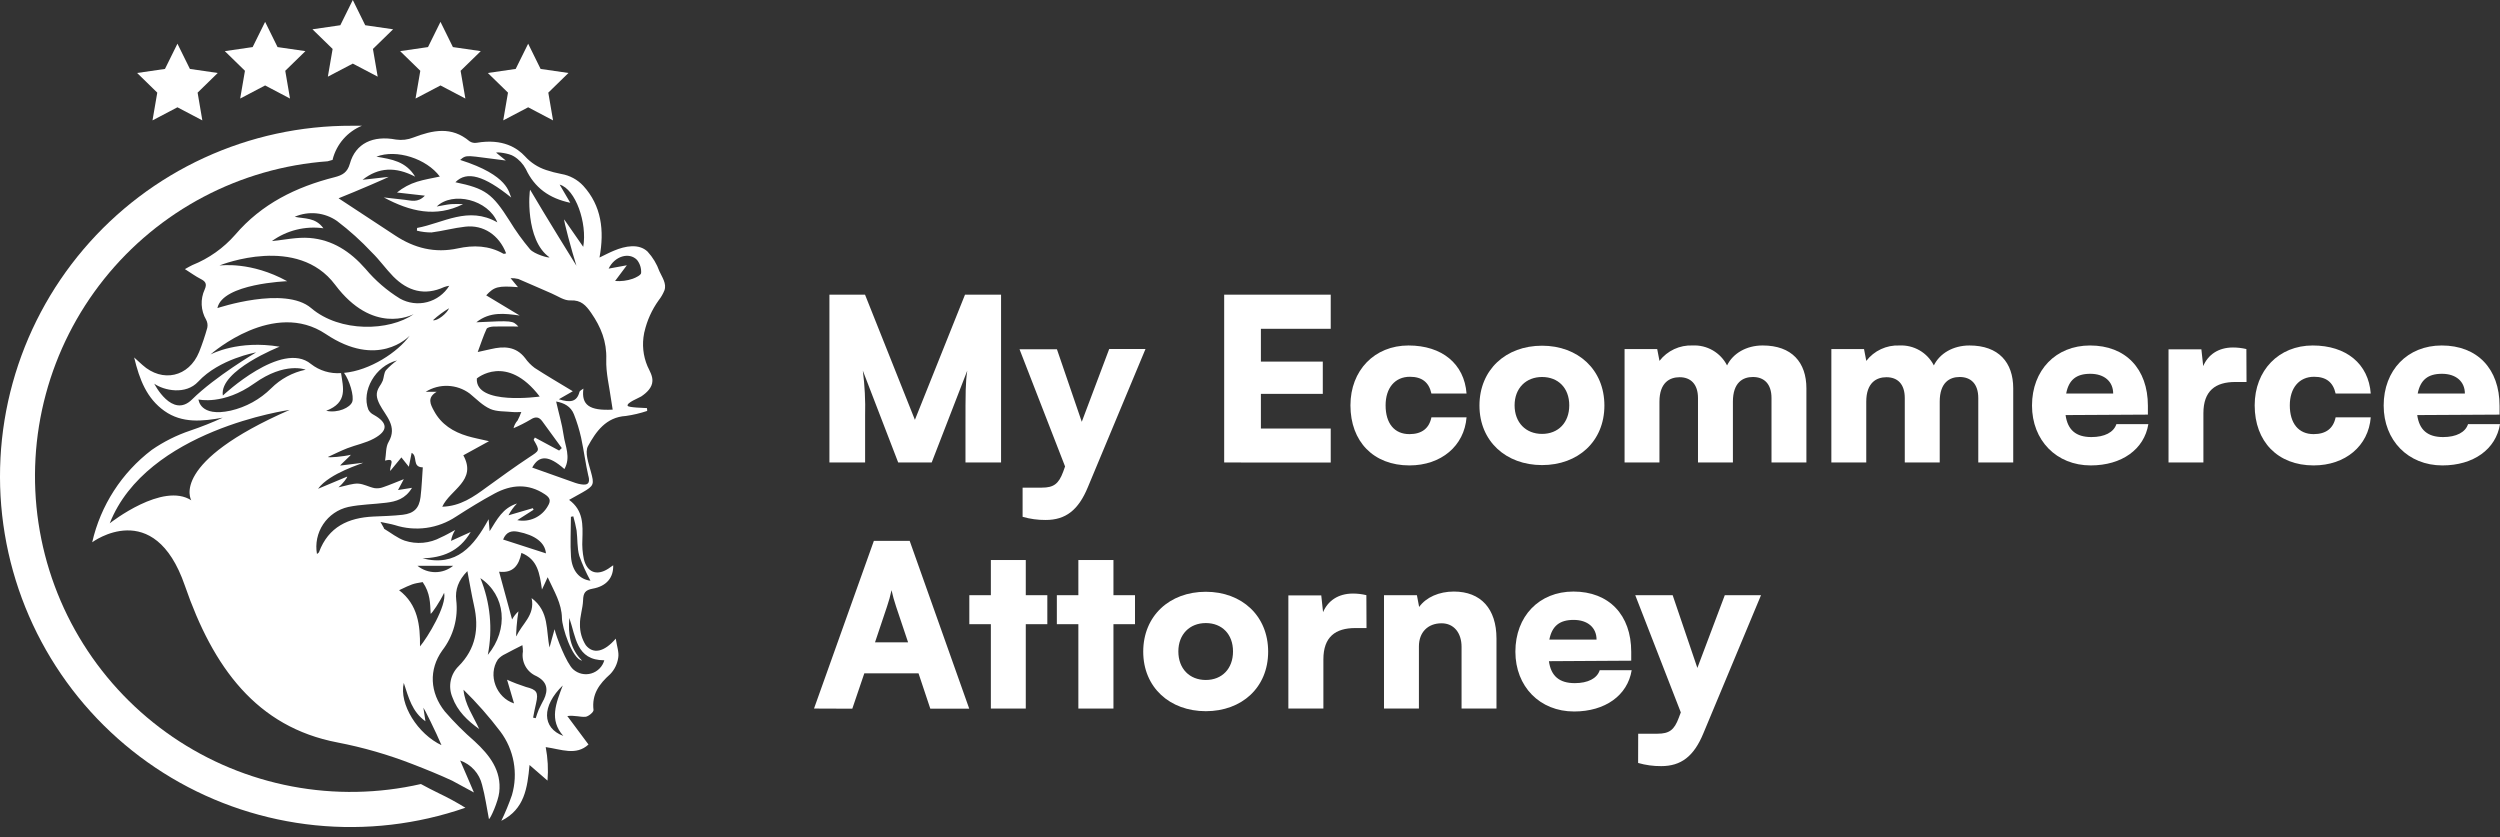
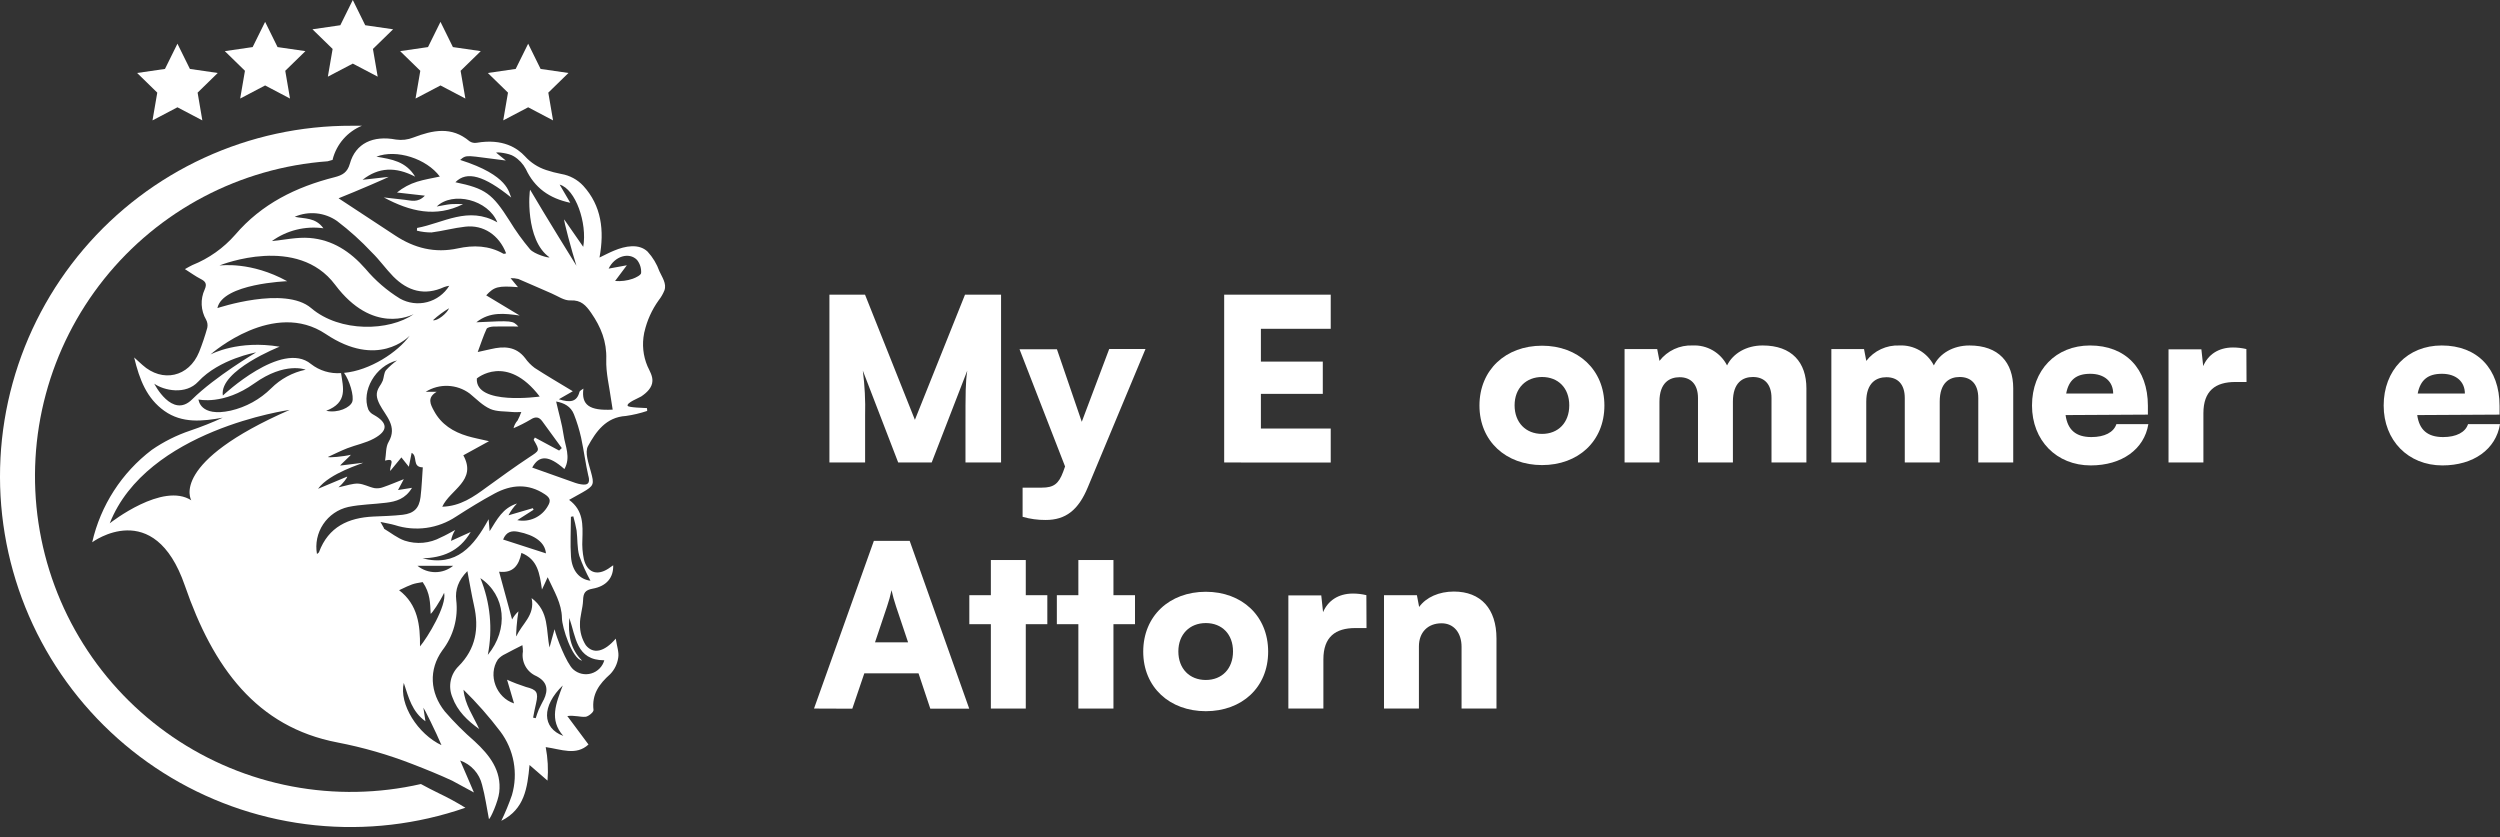
<svg xmlns="http://www.w3.org/2000/svg" width="203" height="68" viewBox="0 0 203 68" fill="none">
  <rect x="0" y="0" width="203" height="68" fill="#333333" stroke="none" />
  <path d="M37.713 65.543C37.041 65.13 36.346 64.754 35.634 64.415C35.153 64.177 34.661 63.932 34.177 63.663C30.736 64.447 27.17 64.513 23.702 63.855C20.234 63.198 16.939 61.831 14.024 59.841C11.109 57.851 8.636 55.281 6.761 52.291C4.885 49.301 3.647 45.956 3.124 42.465C2.601 38.974 2.804 35.413 3.721 32.005C4.638 28.596 6.249 25.414 8.453 22.657C10.657 19.9 13.407 17.628 16.529 15.983C19.652 14.338 23.081 13.355 26.601 13.097L26.807 13.04C26.878 13.024 26.947 13.004 27.015 12.979C27.013 12.963 27.013 12.947 27.015 12.931C27.172 12.324 27.468 11.762 27.88 11.29C28.291 10.818 28.808 10.449 29.387 10.211C29.116 10.211 28.846 10.211 28.578 10.211C24.434 10.196 20.338 11.085 16.573 12.817C12.809 14.548 9.468 17.08 6.784 20.236C4.1 23.393 2.136 27.097 1.031 31.09C-0.074 35.083 -0.294 39.27 0.386 43.357C1.066 47.444 2.63 51.333 4.969 54.754C7.307 58.174 10.364 61.043 13.926 63.16C17.487 65.276 21.468 66.59 25.59 67.01C29.712 67.429 33.876 66.944 37.791 65.588C37.763 65.576 37.737 65.561 37.713 65.543Z" fill="white" />
  <path d="M42.887 3.548L43.896 5.597L46.159 5.926L44.522 7.522L44.908 9.776L42.887 8.712L40.862 9.776L41.249 7.522L39.611 5.926L41.874 5.597L42.887 3.548Z" fill="white" />
  <path d="M35.767 1.774L36.776 3.823L39.039 4.152L37.401 5.748L37.788 8.002L35.767 6.938L33.742 8.002L34.129 5.748L32.491 4.152L34.754 3.823L35.767 1.774Z" fill="white" />
  <path d="M28.647 0L29.656 2.049L31.92 2.378L30.282 3.974L30.669 6.225L28.647 5.164L26.622 6.225L27.009 3.974L25.371 2.378L27.634 2.049L28.647 0Z" fill="white" />
  <path d="M21.528 1.774L22.537 3.823L24.8 4.152L23.163 5.748L23.549 8.002L21.528 6.938L19.503 8.002L19.89 5.748L18.255 4.152L20.515 3.823L21.528 1.774Z" fill="white" />
  <path d="M14.408 3.548L15.42 5.597L17.681 5.926L16.046 7.522L16.43 9.776L14.408 8.712L12.383 9.776L12.77 7.522L11.135 5.926L13.396 5.597L14.408 3.548Z" fill="white" />
  <path d="M53.544 22.027C53.334 21.436 53.008 20.893 52.584 20.431C51.882 19.76 50.77 19.969 49.864 20.35C49.48 20.507 49.114 20.703 48.679 20.912C49.09 18.691 48.83 16.699 47.365 15.091C46.892 14.582 46.264 14.243 45.579 14.127C45.162 14.048 44.751 13.941 44.349 13.807C43.687 13.591 43.093 13.206 42.626 12.689C42.022 12.039 40.852 11.226 38.698 11.595C38.498 11.627 38.295 11.583 38.127 11.471C36.667 10.235 35.138 10.565 33.557 11.169C33.112 11.346 32.627 11.403 32.152 11.332C30.297 10.979 28.87 11.634 28.411 13.287C28.209 14.004 27.807 14.224 27.175 14.387C24.047 15.179 21.246 16.548 19.101 19.059C18.151 20.144 16.958 20.989 15.619 21.525C15.447 21.598 15.29 21.706 15.015 21.852C15.52 22.172 15.885 22.441 16.281 22.643C16.677 22.846 16.831 23.033 16.62 23.508C16.44 23.896 16.357 24.322 16.377 24.749C16.398 25.176 16.521 25.592 16.737 25.961C16.846 26.163 16.879 26.396 16.831 26.62C16.645 27.285 16.425 27.94 16.169 28.581C15.341 30.615 13.187 31.099 11.561 29.63C11.386 29.476 11.219 29.328 10.893 29.026C11.331 30.839 11.917 32.35 13.35 33.368C14.782 34.386 16.432 34.217 18.088 33.915C17.225 34.312 16.341 34.663 15.441 34.967C14.334 35.34 13.284 35.867 12.322 36.532C9.881 38.388 8.169 41.042 7.487 44.032C7.487 44.032 12.507 40.294 15.009 47.547C17.302 54.195 20.829 59.03 27.399 60.287C29.486 60.689 31.532 61.28 33.512 62.052C34.609 62.475 35.748 62.941 36.709 63.388C37.28 63.69 37.864 64.022 38.483 64.349C38.102 63.442 37.749 62.647 37.365 61.753C37.804 61.907 38.197 62.168 38.508 62.514C38.819 62.859 39.038 63.277 39.145 63.729C39.393 64.636 39.52 65.579 39.701 66.506C39.816 66.506 40.456 65.077 40.538 64.334C40.741 62.572 39.749 61.312 38.547 60.2C37.685 59.452 36.877 58.644 36.129 57.782C34.893 56.244 34.809 54.364 35.911 52.82C36.814 51.654 37.221 50.18 37.045 48.716C36.951 47.897 37.208 47.127 37.951 46.374C38.148 47.408 38.293 48.29 38.489 49.161C38.909 51.019 38.646 52.675 37.241 54.092C36.914 54.412 36.69 54.822 36.599 55.271C36.508 55.719 36.554 56.185 36.73 56.607C37.135 57.737 37.963 58.52 38.912 59.199C38.432 58.148 37.74 57.193 37.637 56.005C38.719 57.063 39.721 58.201 40.635 59.408C41.179 60.136 41.547 60.981 41.709 61.876C41.871 62.77 41.823 63.69 41.569 64.563C41.322 65.275 41.034 65.973 40.707 66.651C42.59 65.706 42.823 64.001 42.998 62.119L44.458 63.385C44.532 62.476 44.483 61.561 44.312 60.665C45.57 60.84 46.778 61.387 47.785 60.453C47.18 59.653 46.624 58.897 46.065 58.142C46.67 58.069 47.114 58.235 47.534 58.205C47.779 58.184 48.214 57.821 48.193 57.652C48.041 56.374 48.655 55.537 49.55 54.739C49.9 54.376 50.127 53.912 50.199 53.412C50.278 52.971 50.093 52.488 50 51.856C49.066 52.95 48.162 53.141 47.564 52.385C47.246 51.884 47.082 51.301 47.093 50.708C47.075 50.055 47.328 49.396 47.346 48.737C47.365 48.163 47.504 47.913 48.12 47.801C49.259 47.601 49.825 46.894 49.791 45.9C49.64 46.006 49.519 46.099 49.392 46.178C48.456 46.782 47.67 46.48 47.407 45.395C47.299 44.876 47.26 44.344 47.289 43.815C47.322 42.633 47.389 41.452 46.21 40.59C46.657 40.343 46.978 40.17 47.292 39.986C48.25 39.442 48.256 39.318 47.978 38.297C47.797 37.62 47.47 36.731 47.742 36.233C48.389 35.051 49.202 33.873 50.825 33.776C51.411 33.692 51.989 33.556 52.55 33.368C52.55 33.238 52.55 33.271 52.532 33.138C52.339 33.12 51.021 33.102 50.964 32.948C50.87 32.7 51.891 32.307 52.07 32.19C52.52 31.887 52.958 31.476 52.976 30.941C52.998 30.515 52.753 30.128 52.574 29.733C52.218 28.891 52.123 27.961 52.302 27.064C52.302 27.025 52.318 26.989 52.327 26.953C52.538 26.026 52.933 25.152 53.487 24.381C53.679 24.136 53.836 23.866 53.952 23.577C54.149 23.03 53.759 22.504 53.544 22.027ZM37.362 12.988C37.927 12.502 37.867 12.65 41.073 13.034L40.287 12.396C40.311 12.329 41.33 12.432 41.732 12.698C42.141 12.948 42.475 13.304 42.699 13.729C43.403 15.239 44.587 16.104 46.307 16.466C46.005 15.956 45.733 15.484 45.443 14.989C46.733 15.357 47.694 18.101 47.359 20.044C46.806 19.244 46.307 18.533 45.811 17.814C45.751 17.85 46.416 20.359 46.806 21.579C46.73 21.456 44.243 17.451 43.049 15.409C42.974 15.442 42.62 19.5 44.621 20.896C44.548 20.969 43.382 20.634 43.04 20.244C42.426 19.514 41.868 18.738 41.372 17.923C39.973 15.717 39.411 15.303 36.978 14.798C37.903 13.849 39.314 14.266 41.511 16.04C41.312 15.663 41.336 14.245 37.368 12.988H37.362ZM31.557 14.363L29.442 14.599C30.744 13.574 32.122 13.523 33.712 14.345C32.947 13.097 31.814 12.934 30.563 12.722C32.207 12.085 34.642 12.892 35.715 14.336C35.087 14.475 34.464 14.569 33.875 14.753C33.276 14.937 32.719 15.236 32.234 15.632L34.5 15.889C33.917 16.494 33.373 16.276 32.856 16.222C32.34 16.167 31.787 16.098 31.164 16.031C33.301 17.18 35.395 17.684 37.604 16.575C37.28 16.559 36.955 16.559 36.631 16.575C36.265 16.608 35.908 16.693 35.461 16.769C36.77 15.505 39.644 16.219 40.384 18.056C38.018 16.705 35.996 18.116 33.869 18.509L33.851 18.73C34.239 18.828 34.638 18.877 35.038 18.875C35.945 18.76 36.851 18.509 37.773 18.407C39.257 18.234 40.526 19.086 41.097 20.57C41.022 20.585 40.925 20.631 40.877 20.603C39.701 19.93 38.444 19.893 37.169 20.171C35.31 20.573 33.642 20.15 32.089 19.123C30.638 18.162 29.182 17.216 27.492 16.101C28.973 15.514 31.56 14.393 31.563 14.363H31.557ZM39.804 33.205C40.345 33.441 41.013 33.392 41.617 33.456C41.853 33.48 42.091 33.456 42.33 33.456C42.245 33.691 42.144 33.92 42.028 34.142C41.867 34.32 41.754 34.536 41.699 34.77C42.172 34.567 42.632 34.334 43.077 34.072C43.475 33.809 43.763 33.839 44.028 34.202C44.56 34.924 45.086 35.659 45.618 36.384C45.542 36.45 45.467 36.52 45.4 36.586L43.433 35.529C43.373 35.644 43.321 35.701 43.339 35.725C43.85 36.611 43.826 36.571 42.974 37.13C41.804 37.904 40.668 38.732 39.538 39.548C38.468 40.337 37.392 41.104 35.911 41.146C36.549 39.747 38.752 39.031 37.622 36.97L39.707 35.825C38.964 35.65 38.453 35.559 37.96 35.411C36.803 35.066 35.83 34.465 35.241 33.365C34.938 32.815 34.669 32.28 35.461 31.812H34.57C35.111 31.474 35.741 31.307 36.378 31.333C37.015 31.359 37.63 31.576 38.142 31.957C38.695 32.413 39.196 32.936 39.81 33.205H39.804ZM38.713 30.736C38.713 30.736 41.13 28.663 43.826 32.199C43.832 32.199 38.58 32.951 38.719 30.736H38.713ZM35.156 26.001C35.557 25.633 35.994 25.308 36.462 25.03C36.319 25.423 35.513 26.091 35.156 26.001ZM23.93 17.603C24.484 17.361 25.092 17.265 25.694 17.326C26.296 17.386 26.873 17.6 27.369 17.947C28.379 18.715 29.323 19.566 30.191 20.492C30.814 21.096 31.321 21.827 31.935 22.453C33.11 23.64 34.479 24.036 36.066 23.308C36.2 23.259 36.338 23.225 36.48 23.205C36.076 23.862 35.433 24.337 34.687 24.531C33.941 24.725 33.148 24.622 32.476 24.245C31.419 23.594 30.474 22.778 29.677 21.827C28.438 20.413 26.982 19.467 25.144 19.322C24.12 19.241 23.074 19.482 22.077 19.576C23.287 18.704 24.786 18.332 26.262 18.536C25.604 17.63 24.709 17.778 23.93 17.603ZM17.816 21.558C18.028 21.474 24.162 19.053 27.211 23.121C30.261 27.188 33.406 25.602 33.588 25.511C31.633 26.889 27.613 27.022 25.268 25.018C23.123 23.184 17.653 25.018 17.653 25.018C18.067 23.018 23.322 22.834 23.322 22.834C20.376 21.214 17.964 21.558 17.816 21.558ZM15.592 32.437C13.981 34.033 12.525 31.156 12.525 31.156C13.317 31.715 15.084 32.084 16.094 30.99C17.81 29.137 20.796 28.614 20.796 28.614C20.796 28.614 17.487 30.564 15.592 32.437ZM15.541 40.63C13.226 39.119 9.019 42.41 8.911 42.494C11.905 34.885 23.522 33.283 23.522 33.283C13.818 37.535 15.468 40.53 15.541 40.636V40.63ZM22.02 31.531C21.113 32.43 19.974 33.058 18.729 33.344C16.215 33.894 16.118 32.437 16.118 32.437C16.118 32.437 18.137 32.924 20.651 31.132C23.165 29.34 24.818 30.02 24.818 30.02C23.758 30.241 22.786 30.766 22.02 31.531ZM18.091 32.096C17.813 30.077 22.706 28.152 22.706 28.152C19.363 27.593 17.197 28.729 17.088 28.787C17.245 28.648 22.243 24.299 26.456 27.125C30.669 29.95 33.147 27.382 33.267 27.255C32.322 28.584 30.04 30.089 27.934 30.277C28.384 30.881 28.765 32.168 28.602 32.628C28.438 33.087 27.453 33.567 26.486 33.356C28.278 32.673 27.852 31.452 27.695 30.295C26.815 30.363 25.941 30.099 25.247 29.554C22.896 27.602 18.106 32.108 18.106 32.108L18.091 32.096ZM25.906 44.827C25.882 44.891 25.8 44.927 25.737 44.984C25.588 44.143 25.77 43.276 26.244 42.565C26.718 41.853 27.447 41.352 28.281 41.165C29.288 40.953 30.336 40.95 31.36 40.82C32.155 40.723 32.914 40.518 33.455 39.611L32.319 39.79C32.5 39.451 32.621 39.212 32.79 38.907C32.185 39.143 31.657 39.373 31.11 39.56C30.885 39.645 30.643 39.671 30.406 39.636C29.955 39.545 29.526 39.291 29.079 39.27C28.632 39.249 28.172 39.424 27.486 39.572C27.846 39.27 28.224 38.762 28.191 38.699L25.824 39.69C26.764 38.397 29.487 37.629 29.487 37.575L27.625 37.804C27.607 37.762 28.499 36.973 28.484 36.928C27.9 37.07 26.671 37.185 26.634 37.103C27.154 36.864 27.668 36.608 28.197 36.399C28.913 36.124 29.692 35.976 30.36 35.613C31.545 34.97 31.503 34.323 30.333 33.676C30.149 33.585 29.999 33.437 29.907 33.253C29.333 31.757 30.466 29.712 32.24 29.267C31.91 29.502 31.606 29.772 31.333 30.071C31.173 30.298 31.179 30.63 31.082 30.905C31.006 31.079 30.912 31.246 30.801 31.401C30.499 31.893 30.545 32.28 30.829 32.839C31.303 33.764 32.306 34.61 31.551 35.891C31.312 36.296 31.363 36.864 31.27 37.402C32.176 37.151 31.626 37.789 31.687 38.242L32.593 37.142L33.198 37.901C33.282 37.484 33.349 37.142 33.425 36.771C33.953 37.034 33.425 37.934 34.331 37.949C34.277 38.678 34.249 39.518 34.147 40.367C34.035 41.273 33.609 41.69 32.702 41.799C31.913 41.89 31.113 41.908 30.318 41.944C28.293 42.038 26.671 42.775 25.906 44.827ZM35.878 60.523C33.923 59.616 32.385 57.175 32.787 55.452C33.186 56.661 33.455 57.782 34.546 58.568C34.479 58.133 34.428 57.8 34.379 57.465C34.416 57.468 35.413 59.459 35.863 60.541L35.878 60.523ZM34.104 52.503C34.126 50.777 33.935 49.091 32.406 47.925C33.5 47.405 33.5 47.405 34.322 47.266C34.947 48.172 34.926 48.994 34.969 49.84C35.056 49.84 35.733 48.846 36.063 48.136C36.301 49.161 34.694 51.808 34.089 52.506L34.104 52.503ZM33.902 45.945H36.794C36.385 46.277 35.874 46.458 35.348 46.458C34.822 46.458 34.311 46.277 33.902 45.945ZM34.292 45.341C35.899 45.286 37.28 44.809 38.22 43.198L36.622 43.921C36.674 43.604 36.79 43.302 36.963 43.032C36.501 43.28 36.159 43.482 35.8 43.636C35.354 43.877 34.863 44.025 34.358 44.071C33.853 44.117 33.344 44.059 32.862 43.902C32.258 43.691 31.732 43.259 31.173 42.926C31.175 42.919 31.175 42.912 31.173 42.905C31.183 42.908 31.191 42.913 31.197 42.92C31.125 42.787 31.049 42.654 30.895 42.382C31.376 42.488 31.726 42.539 32.065 42.639C32.89 42.905 33.764 42.981 34.622 42.863C35.481 42.744 36.302 42.433 37.024 41.953C38.051 41.294 39.091 40.648 40.166 40.071C41.511 39.351 42.886 39.234 44.24 40.134C44.66 40.412 44.757 40.648 44.482 41.095C44.242 41.522 43.873 41.863 43.428 42.068C42.983 42.273 42.484 42.333 42.004 42.237L43.327 41.391L43.267 41.264L41.288 41.844C41.469 41.491 41.702 41.167 41.98 40.883C40.81 41.264 40.375 42.156 39.758 43.135C39.719 42.703 39.701 42.476 39.677 42.159C38.474 44.35 37.084 46.051 34.292 45.335V45.341ZM44.331 44.933L40.852 43.809C41.103 43.183 41.538 43.074 42.061 43.177C43.451 43.449 44.252 44.057 44.331 44.927V44.933ZM39.006 46.943C41.061 48.327 41.33 51.095 39.61 53.177C40.021 51.084 39.811 48.917 39.006 46.943ZM44.143 56.827C44.016 57.09 43.868 57.344 43.75 57.61C43.633 57.876 43.584 58.081 43.5 58.317C43.43 58.299 43.358 58.284 43.288 58.272C43.364 57.885 43.433 57.498 43.527 57.117C43.738 56.211 43.584 56.002 42.708 55.782C42.185 55.615 41.672 55.419 41.173 55.192C41.375 55.875 41.556 56.504 41.741 57.117C40.29 56.649 39.598 54.809 40.426 53.551C40.593 53.361 40.799 53.208 41.031 53.104C41.463 52.862 41.91 52.651 42.418 52.388C42.446 52.559 42.46 52.732 42.46 52.905C42.392 53.312 42.463 53.731 42.662 54.094C42.861 54.456 43.176 54.741 43.557 54.902C44.415 55.346 44.563 55.972 44.146 56.836L44.143 56.827ZM45.712 55.618C45.138 57.129 44.584 58.459 45.739 59.755C44.01 59.115 43.956 57.341 45.715 55.64L45.712 55.618ZM46.355 41.965L46.552 41.926C46.661 42.307 46.75 42.693 46.821 43.084C46.905 43.766 46.854 44.483 47.038 45.135C47.286 45.831 47.59 46.506 47.945 47.154C47.081 47.048 46.449 46.383 46.364 45.202C46.292 44.15 46.358 43.065 46.358 41.986L46.355 41.965ZM49.075 53.594C49.007 53.85 48.875 54.085 48.69 54.275C48.506 54.466 48.275 54.606 48.021 54.682C47.767 54.758 47.498 54.768 47.239 54.71C46.98 54.652 46.74 54.529 46.543 54.352C46.002 53.875 45.156 51.687 45.032 51.092C44.862 51.714 44.73 52.146 44.624 52.575C44.322 51.194 44.624 49.659 43.167 48.565C43.469 49.98 42.354 50.663 41.934 51.672C41.868 51.657 41.977 50.303 42.097 49.641C41.891 49.831 41.716 50.054 41.581 50.3L40.526 46.423C41.665 46.556 42.131 45.915 42.339 44.894C43.669 45.431 43.817 46.568 44.007 47.87C44.192 47.465 44.309 47.245 44.47 46.87C44.998 48.024 45.609 48.985 45.63 50.194C45.63 50.907 46.455 53.518 47.262 53.642C46.28 52.669 46.123 51.475 46.228 50.176C46.76 51.693 46.778 53.615 49.072 53.615L49.075 53.594ZM47.788 38.672C47.924 39.261 47.721 39.412 47.183 39.327C47.025 39.303 46.869 39.264 46.718 39.212L43.215 37.967C43.769 36.952 44.542 36.943 45.83 38.088C46.373 37.121 45.884 36.206 45.763 35.323C45.642 34.441 45.367 33.549 45.159 32.603C45.802 32.715 46.352 33.002 46.603 33.64C46.847 34.256 47.042 34.891 47.186 35.538C47.416 36.605 47.546 37.662 47.785 38.693L47.788 38.672ZM47.374 31.555C47.256 31.645 47.072 31.721 47.05 31.836C46.839 32.631 46.316 32.715 45.376 32.419L46.512 31.769C45.343 31.062 44.364 30.491 43.415 29.875C43.117 29.652 42.855 29.384 42.641 29.08C41.892 28.11 40.907 28.101 39.849 28.349C39.508 28.43 39.169 28.5 38.791 28.584C39.054 27.877 39.248 27.273 39.511 26.705C39.571 26.581 39.879 26.523 40.079 26.514C40.762 26.496 41.442 26.514 42.091 26.514C41.626 26.028 41.626 26.028 38.677 26.17C39.798 25.281 40.973 25.457 42.2 25.62L39.48 23.982C40.13 23.275 40.459 23.196 42.061 23.317L41.457 22.586C41.669 22.58 41.882 22.602 42.088 22.652C42.995 23.033 43.88 23.438 44.781 23.822C45.292 24.039 45.82 24.426 46.328 24.393C47.195 24.354 47.579 24.801 48.005 25.411C48.797 26.557 49.278 27.735 49.229 29.186C49.193 30.283 49.48 31.389 49.628 32.492C49.664 32.748 49.707 32.999 49.749 33.262C47.851 33.365 47.198 32.879 47.371 31.576L47.374 31.555ZM52.061 22.157C52.061 22.332 51.635 22.544 51.372 22.637C50.914 22.795 50.428 22.856 49.945 22.816C50.223 22.45 50.498 22.081 50.9 21.54L49.422 21.812C49.9 20.806 51.085 20.44 51.728 21.108C51.968 21.411 52.086 21.793 52.058 22.178L52.061 22.157Z" fill="white" />
  <path d="M67.349 37.554V23.928H70.241L74.29 34.09L78.358 23.928H81.286V37.554H78.397V34.698C78.397 31.755 78.397 31.108 78.542 30.096L75.653 37.554H72.933L70.062 30.096C70.218 31.304 70.28 32.522 70.247 33.74V37.554H67.349Z" fill="white" />
  <path d="M83.035 39.596H84.601C85.556 39.596 85.964 39.294 86.329 38.309L86.484 37.877L82.785 28.358H85.822L87.84 34.25L90.067 28.339H93.014L88.336 39.554C87.565 41.43 86.523 42.222 84.912 42.222C84.278 42.227 83.645 42.141 83.035 41.965V39.596Z" fill="white" />
  <path d="M99.403 37.554V23.928H108.055V26.696H102.385V29.364H107.411V31.981H102.385V34.798H108.055V37.56L99.403 37.554Z" fill="white" />
-   <path d="M114.37 28.053C117.09 28.053 118.903 29.543 119.084 31.957H116.231C116.029 31.035 115.458 30.594 114.482 30.594C113.273 30.594 112.511 31.501 112.511 32.912C112.511 34.387 113.228 35.251 114.446 35.251C115.44 35.251 116.047 34.792 116.231 33.888H119.084C118.9 36.209 117.023 37.792 114.446 37.792C111.535 37.792 109.656 35.858 109.656 32.912C109.656 30.077 111.608 28.053 114.37 28.053Z" fill="white" />
  <path d="M125.215 28.071C128.14 28.071 130.277 30.023 130.277 32.93C130.277 35.837 128.14 37.765 125.215 37.765C122.29 37.765 120.132 35.831 120.132 32.93C120.132 30.029 122.269 28.071 125.215 28.071ZM125.215 35.233C126.521 35.233 127.424 34.326 127.424 32.912C127.424 31.498 126.518 30.612 125.215 30.612C123.913 30.612 122.985 31.519 122.985 32.912C122.985 34.305 123.889 35.233 125.215 35.233Z" fill="white" />
  <path d="M131.915 37.553V28.346H134.565L134.75 29.303C135.065 28.895 135.474 28.568 135.942 28.35C136.41 28.133 136.923 28.03 137.439 28.052C138.012 28.024 138.581 28.162 139.077 28.449C139.574 28.737 139.977 29.161 140.237 29.672C140.715 28.696 141.803 28.052 143.129 28.052C145.505 28.052 146.68 29.433 146.68 31.531V37.553H143.846V32.322C143.846 31.165 143.241 30.612 142.335 30.612C141.522 30.612 140.712 31.053 140.712 32.619V37.553H137.877V32.322C137.877 31.183 137.273 30.63 136.387 30.63C135.575 30.63 134.747 31.071 134.747 32.619V37.553H131.915Z" fill="white" />
  <path d="M148.706 37.553V28.346H151.359L151.543 29.304C151.858 28.895 152.266 28.568 152.734 28.351C153.201 28.133 153.714 28.031 154.23 28.053C154.803 28.024 155.372 28.162 155.868 28.449C156.365 28.736 156.767 29.161 157.028 29.672C157.508 28.696 158.593 28.053 159.92 28.053C162.295 28.053 163.474 29.434 163.474 31.531V37.553H160.636V32.322C160.636 31.165 160.032 30.612 159.125 30.612C158.315 30.612 157.505 31.053 157.505 32.619V37.553H154.668V32.322C154.668 31.183 154.082 30.63 153.178 30.63C152.368 30.63 151.54 31.072 151.54 32.619V37.553H148.706Z" fill="white" />
  <path d="M164.999 32.93C164.999 30.059 166.933 28.053 169.713 28.053C172.602 28.053 174.409 29.948 174.409 32.951V33.667L167.725 33.704C167.891 34.913 168.571 35.49 169.822 35.49C170.892 35.49 171.635 35.103 171.85 34.441H174.446C174.113 36.484 172.291 37.792 169.768 37.792C166.987 37.792 164.999 35.762 164.999 32.93ZM167.761 31.957H171.59C171.59 30.981 170.874 30.352 169.731 30.352C168.589 30.352 167.982 30.851 167.773 31.957H167.761Z" fill="white" />
  <path d="M182.418 31.017H181.511C179.892 31.017 178.916 31.733 178.916 33.559V37.554H176.084V28.364H178.752L178.9 29.727C179.287 28.82 180.109 28.216 181.318 28.216C181.684 28.216 182.049 28.259 182.406 28.343L182.418 31.017Z" fill="white" />
-   <path d="M187.794 28.053C190.514 28.053 192.327 29.543 192.505 31.957H189.652C189.45 31.035 188.879 30.594 187.903 30.594C186.694 30.594 185.932 31.501 185.932 32.912C185.932 34.387 186.651 35.251 187.866 35.251C188.861 35.251 189.468 34.792 189.652 33.888H192.505C192.321 36.209 190.444 37.792 187.866 37.792C184.956 37.792 183.08 35.858 183.08 32.912C183.08 30.077 185.032 28.053 187.794 28.053Z" fill="white" />
  <path d="M193.554 32.93C193.554 30.059 195.488 28.053 198.268 28.053C201.16 28.053 202.964 29.948 202.964 32.951V33.667L196.279 33.704C196.446 34.913 197.126 35.49 198.38 35.49C199.446 35.49 200.193 35.103 200.404 34.441H203C202.668 36.484 200.846 37.792 198.322 37.792C195.542 37.792 193.554 35.762 193.554 32.93ZM196.316 31.957H200.148C200.148 30.981 199.428 30.352 198.286 30.352C197.144 30.352 196.536 30.851 196.316 31.957Z" fill="white" />
  <path d="M66.098 57.534L70.957 43.92H73.867L78.702 57.546H75.541L74.583 54.672H70.183L69.207 57.546L66.098 57.534ZM71.051 52.158H73.737L72.761 49.248C72.614 48.813 72.491 48.37 72.392 47.921C72.298 48.371 72.176 48.814 72.027 49.248L71.051 52.158Z" fill="white" />
  <path d="M80.458 57.535V50.684H78.709V48.33H80.458V45.474H83.293V48.33H85.043V50.684H83.293V57.535H80.458Z" fill="white" />
  <path d="M87.563 57.535V50.684H85.816V48.33H87.563V45.474H90.412V48.33H92.162V50.684H90.412V57.535H87.563Z" fill="white" />
  <path d="M97.912 48.052C100.838 48.052 102.974 50.004 102.974 52.914C102.974 55.824 100.838 57.749 97.912 57.749C94.987 57.749 92.83 55.815 92.83 52.914C92.83 50.013 94.966 48.052 97.912 48.052ZM97.912 55.214C99.218 55.214 100.121 54.307 100.121 52.896C100.121 51.485 99.215 50.593 97.912 50.593C96.61 50.593 95.682 51.5 95.682 52.896C95.682 54.292 96.586 55.214 97.912 55.214Z" fill="white" />
  <path d="M110.961 50.998H110.055C108.435 50.998 107.459 51.717 107.459 53.539V57.535H104.615V48.348H107.287L107.432 49.708C107.818 48.801 108.64 48.197 109.864 48.197C110.23 48.197 110.594 48.241 110.949 48.327L110.961 50.998Z" fill="white" />
  <path d="M112.381 57.535V48.33H115.053L115.234 49.285C115.805 48.493 116.857 48.034 118.053 48.034C120.244 48.034 121.514 49.433 121.514 51.844V57.535H118.679V52.527C118.679 51.367 118.035 50.611 117.059 50.611C115.935 50.611 115.216 51.349 115.216 52.488V57.535H112.381Z" fill="white" />
-   <path d="M123.049 52.914C123.049 50.04 124.98 48.034 127.76 48.034C130.652 48.034 132.456 49.931 132.456 52.932V53.648L125.772 53.688C125.938 54.897 126.621 55.471 127.872 55.471C128.939 55.471 129.685 55.087 129.897 54.422H132.492C132.16 56.465 130.338 57.773 127.817 57.773C125.031 57.773 123.049 55.749 123.049 52.914ZM125.811 51.938H129.64C129.64 50.962 128.92 50.336 127.778 50.336C126.636 50.336 126.025 50.832 125.805 51.938H125.811Z" fill="white" />
-   <path d="M133.021 59.577H134.587C135.542 59.577 135.95 59.275 136.315 58.29L136.482 57.846L132.783 48.33H135.82L137.826 54.237L140.053 48.33H142.994L138.316 59.541C137.545 61.417 136.503 62.209 134.892 62.209C134.257 62.214 133.625 62.128 133.015 61.952L133.021 59.577Z" fill="white" />
</svg>